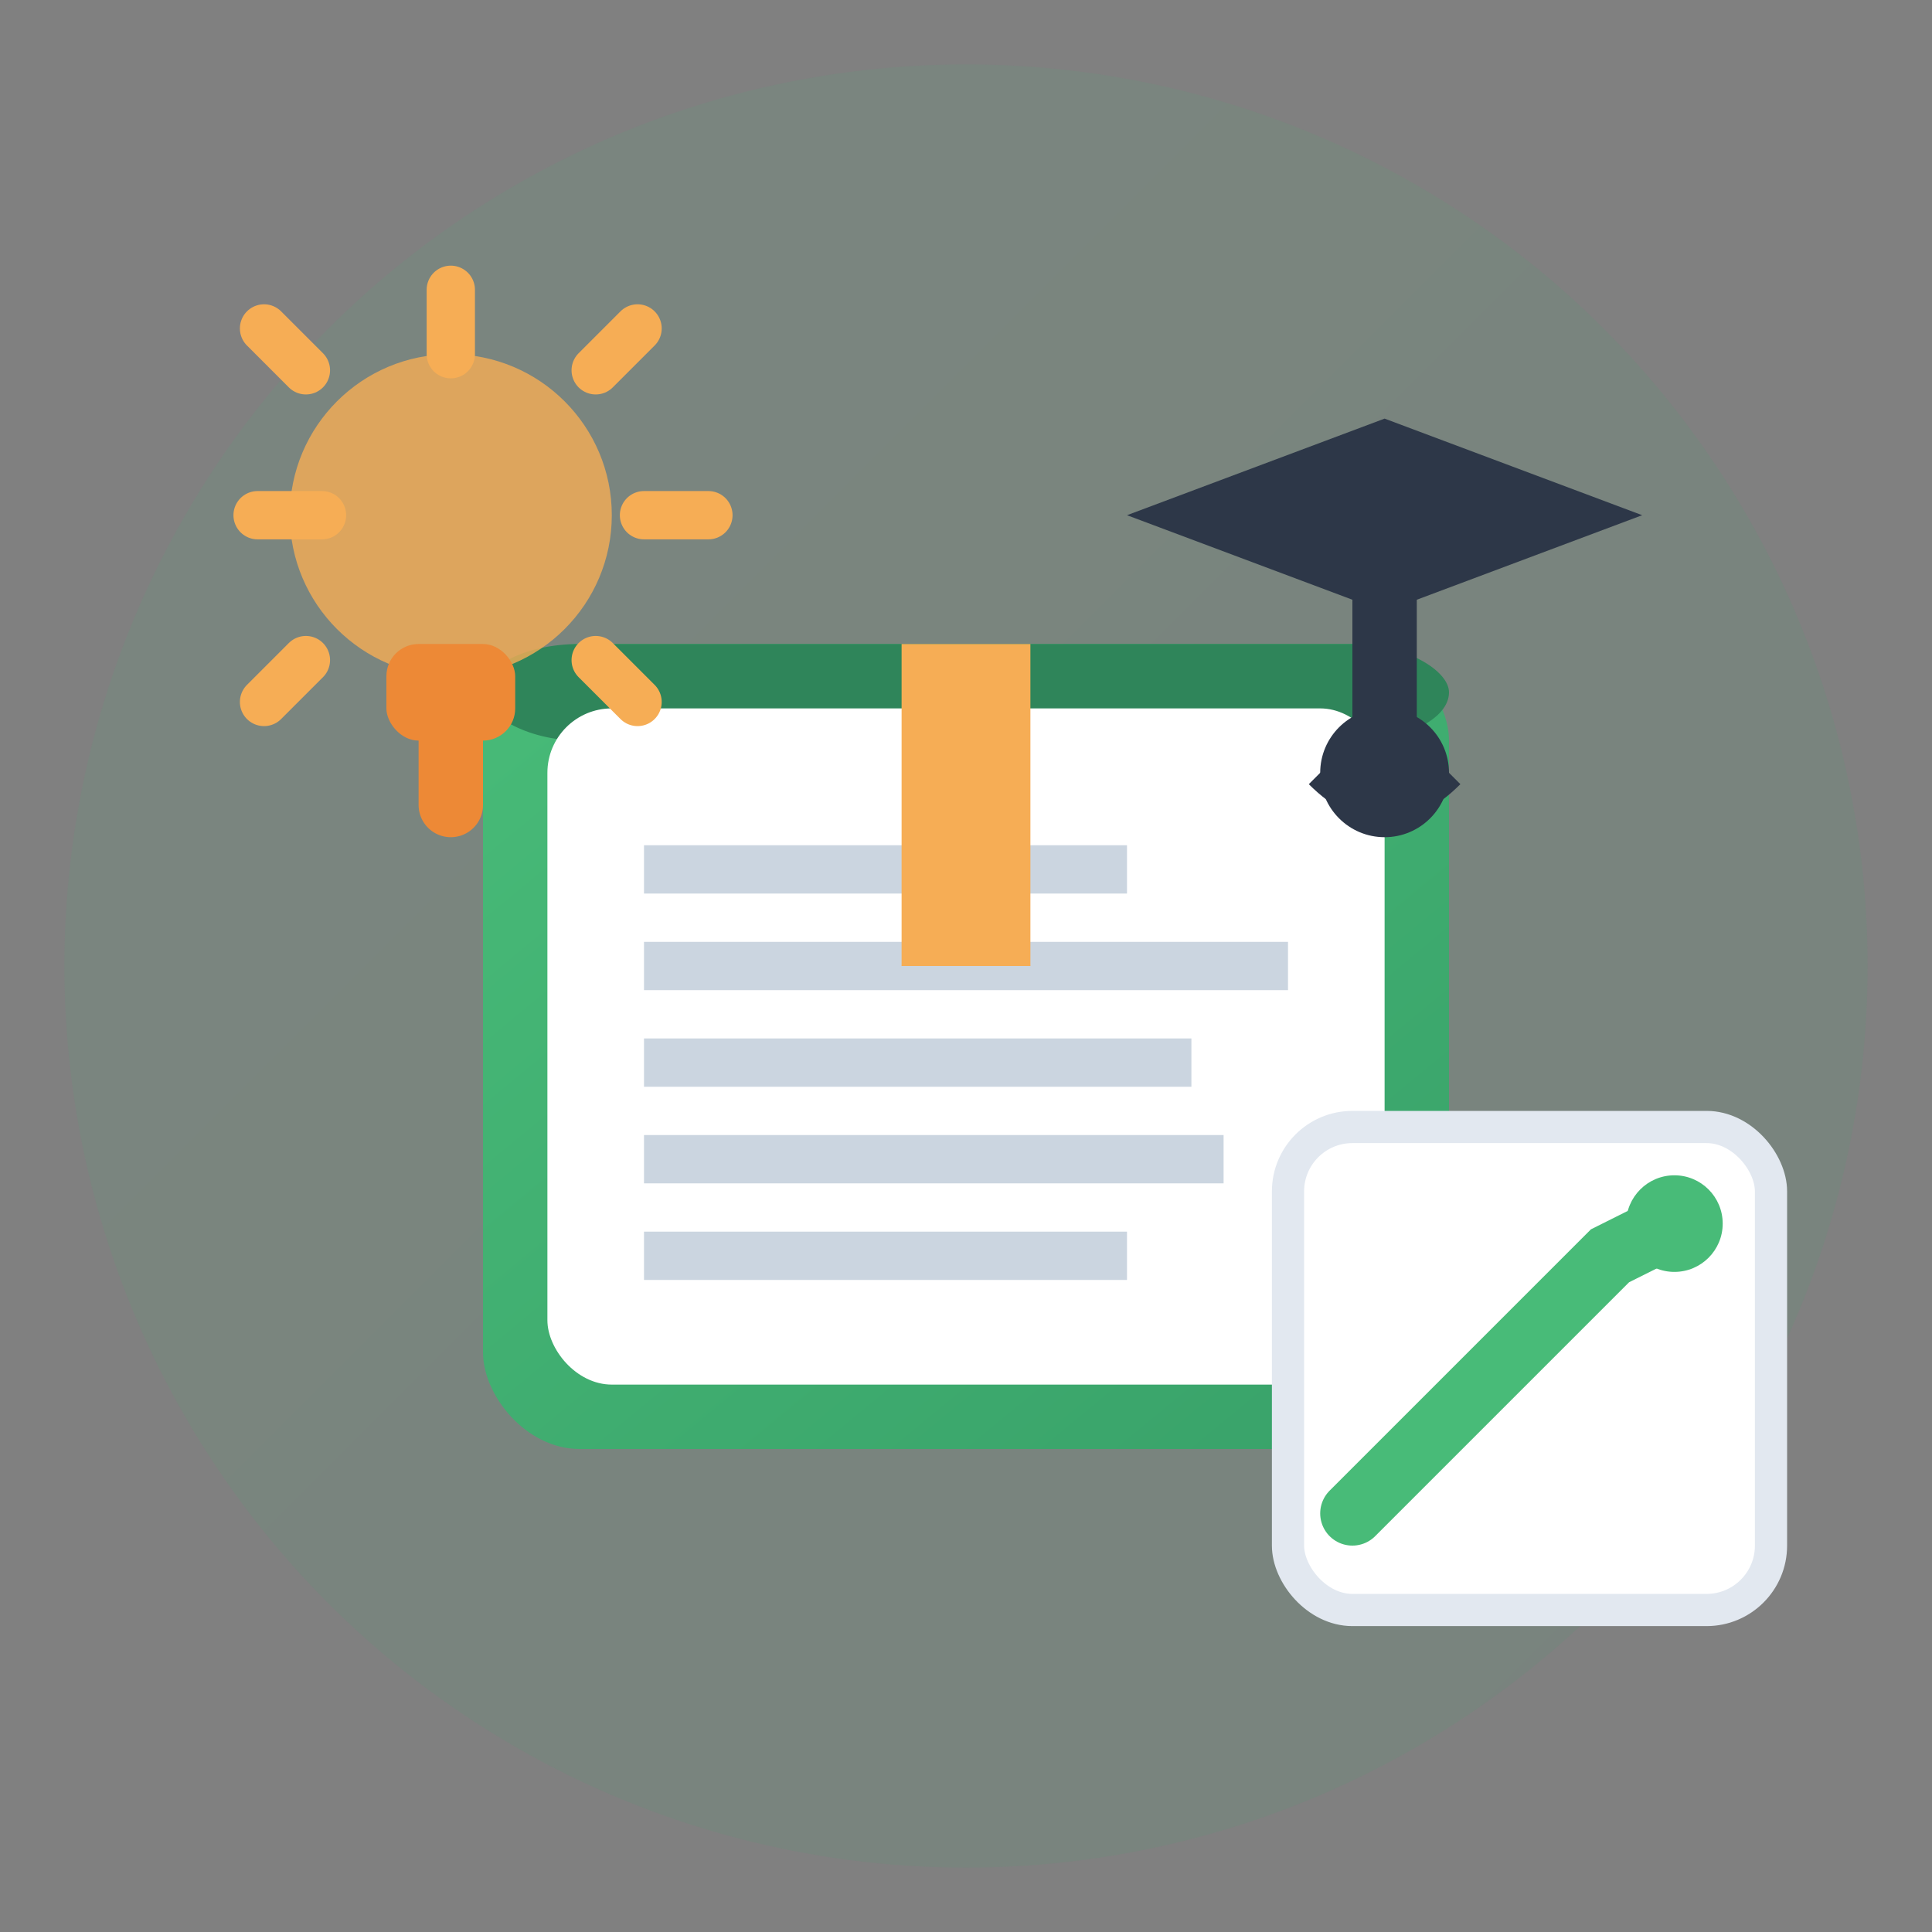
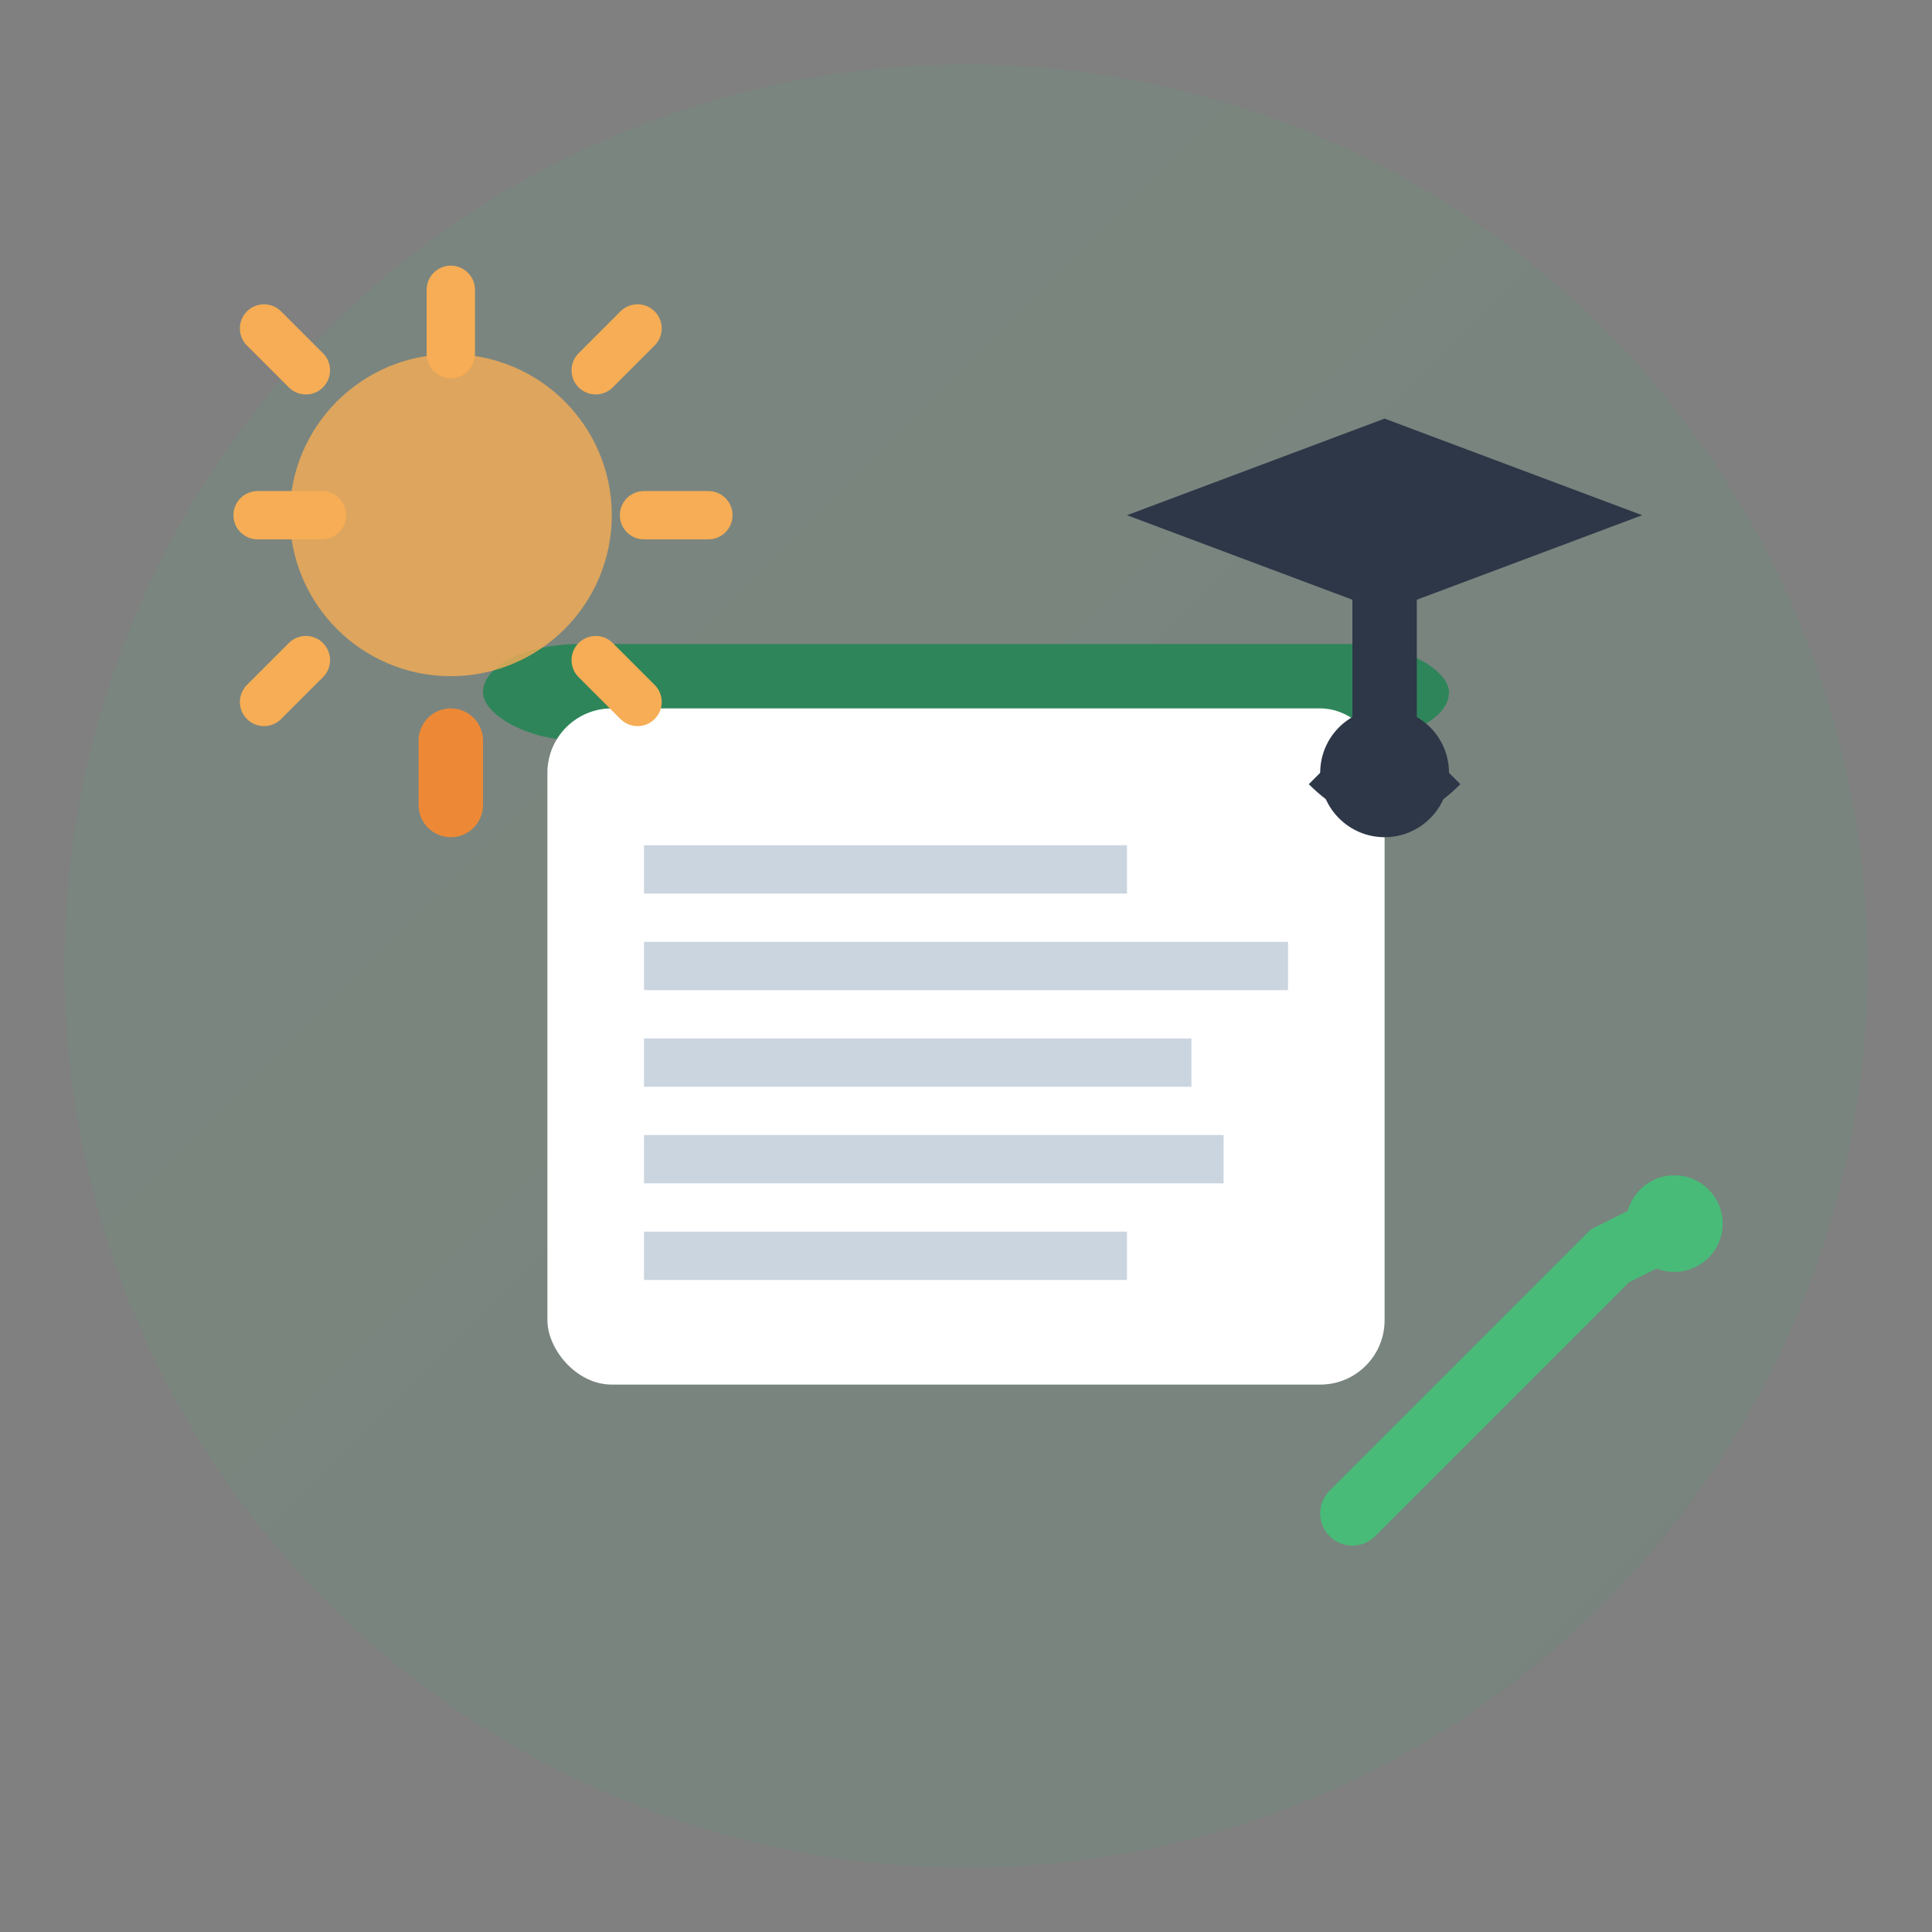
<svg xmlns="http://www.w3.org/2000/svg" width="60" height="60" viewBox="0 0 60 60">
  <rect x="0" y="0" width="60" height="60" fill="#808080" stroke="none" />
  <defs>
    <linearGradient id="aboutGradient" x1="0%" y1="0%" x2="100%" y2="100%">
      <stop offset="0%" stop-color="#48bb78" />
      <stop offset="100%" stop-color="#38a169" />
    </linearGradient>
  </defs>
  <circle cx="30" cy="30" r="28" fill="url(#aboutGradient)" opacity="0.1" />
  <g fill="url(#aboutGradient)">
-     <rect x="15" y="20" width="30" height="25" rx="3" fill="url(#aboutGradient)" />
    <rect x="15" y="20" width="30" height="3" rx="3" fill="#2f855a" />
    <rect x="17" y="22" width="26" height="21" rx="2" fill="white" />
    <line x1="20" y1="27" x2="35" y2="27" stroke="#cbd5e0" stroke-width="1.5" />
    <line x1="20" y1="30" x2="40" y2="30" stroke="#cbd5e0" stroke-width="1.5" />
    <line x1="20" y1="33" x2="37" y2="33" stroke="#cbd5e0" stroke-width="1.5" />
    <line x1="20" y1="36" x2="38" y2="36" stroke="#cbd5e0" stroke-width="1.5" />
    <line x1="20" y1="39" x2="35" y2="39" stroke="#cbd5e0" stroke-width="1.5" />
-     <rect x="28" y="20" width="4" height="10" fill="#f6ad55" />
-     <polygon points="28,30 30,27 32,30" fill="#f6ad55" />
  </g>
  <g transform="translate(35, 8)">
    <polygon points="0,8 8,5 16,8 8,11" fill="#2d3748" />
    <rect x="7" y="8" width="2" height="8" fill="#2d3748" />
    <circle cx="8" cy="16" r="2" fill="#2d3748" />
    <path d="M 6 16 Q 8 18 10 16" fill="none" stroke="#2d3748" stroke-width="1" />
  </g>
  <g transform="translate(8, 8)">
    <circle cx="6" cy="8" r="5" fill="#f6ad55" opacity="0.8" />
-     <rect x="4" y="12" width="4" height="3" rx="1" fill="#ed8936" />
    <line x1="6" y1="15" x2="6" y2="17" stroke="#ed8936" stroke-width="2" stroke-linecap="round" />
    <g stroke="#f6ad55" stroke-width="1.5" stroke-linecap="round">
      <line x1="6" y1="1" x2="6" y2="3" />
      <line x1="12" y1="8" x2="14" y2="8" />
      <line x1="10.5" y1="3.5" x2="11.8" y2="2.2" />
      <line x1="10.5" y1="12.5" x2="11.8" y2="13.8" />
      <line x1="0" y1="8" x2="2" y2="8" />
      <line x1="1.5" y1="3.5" x2="0.2" y2="2.2" />
      <line x1="1.5" y1="12.5" x2="0.2" y2="13.8" />
    </g>
  </g>
  <g transform="translate(40, 35)">
-     <rect x="0" y="0" width="15" height="15" rx="2" fill="white" stroke="#e2e8f0" />
    <polyline points="2,12 4,10 6,8 8,6 10,4 12,3" fill="none" stroke="#48bb78" stroke-width="2" stroke-linecap="round" />
    <circle cx="12" cy="3" r="1.5" fill="#48bb78" />
  </g>
</svg>